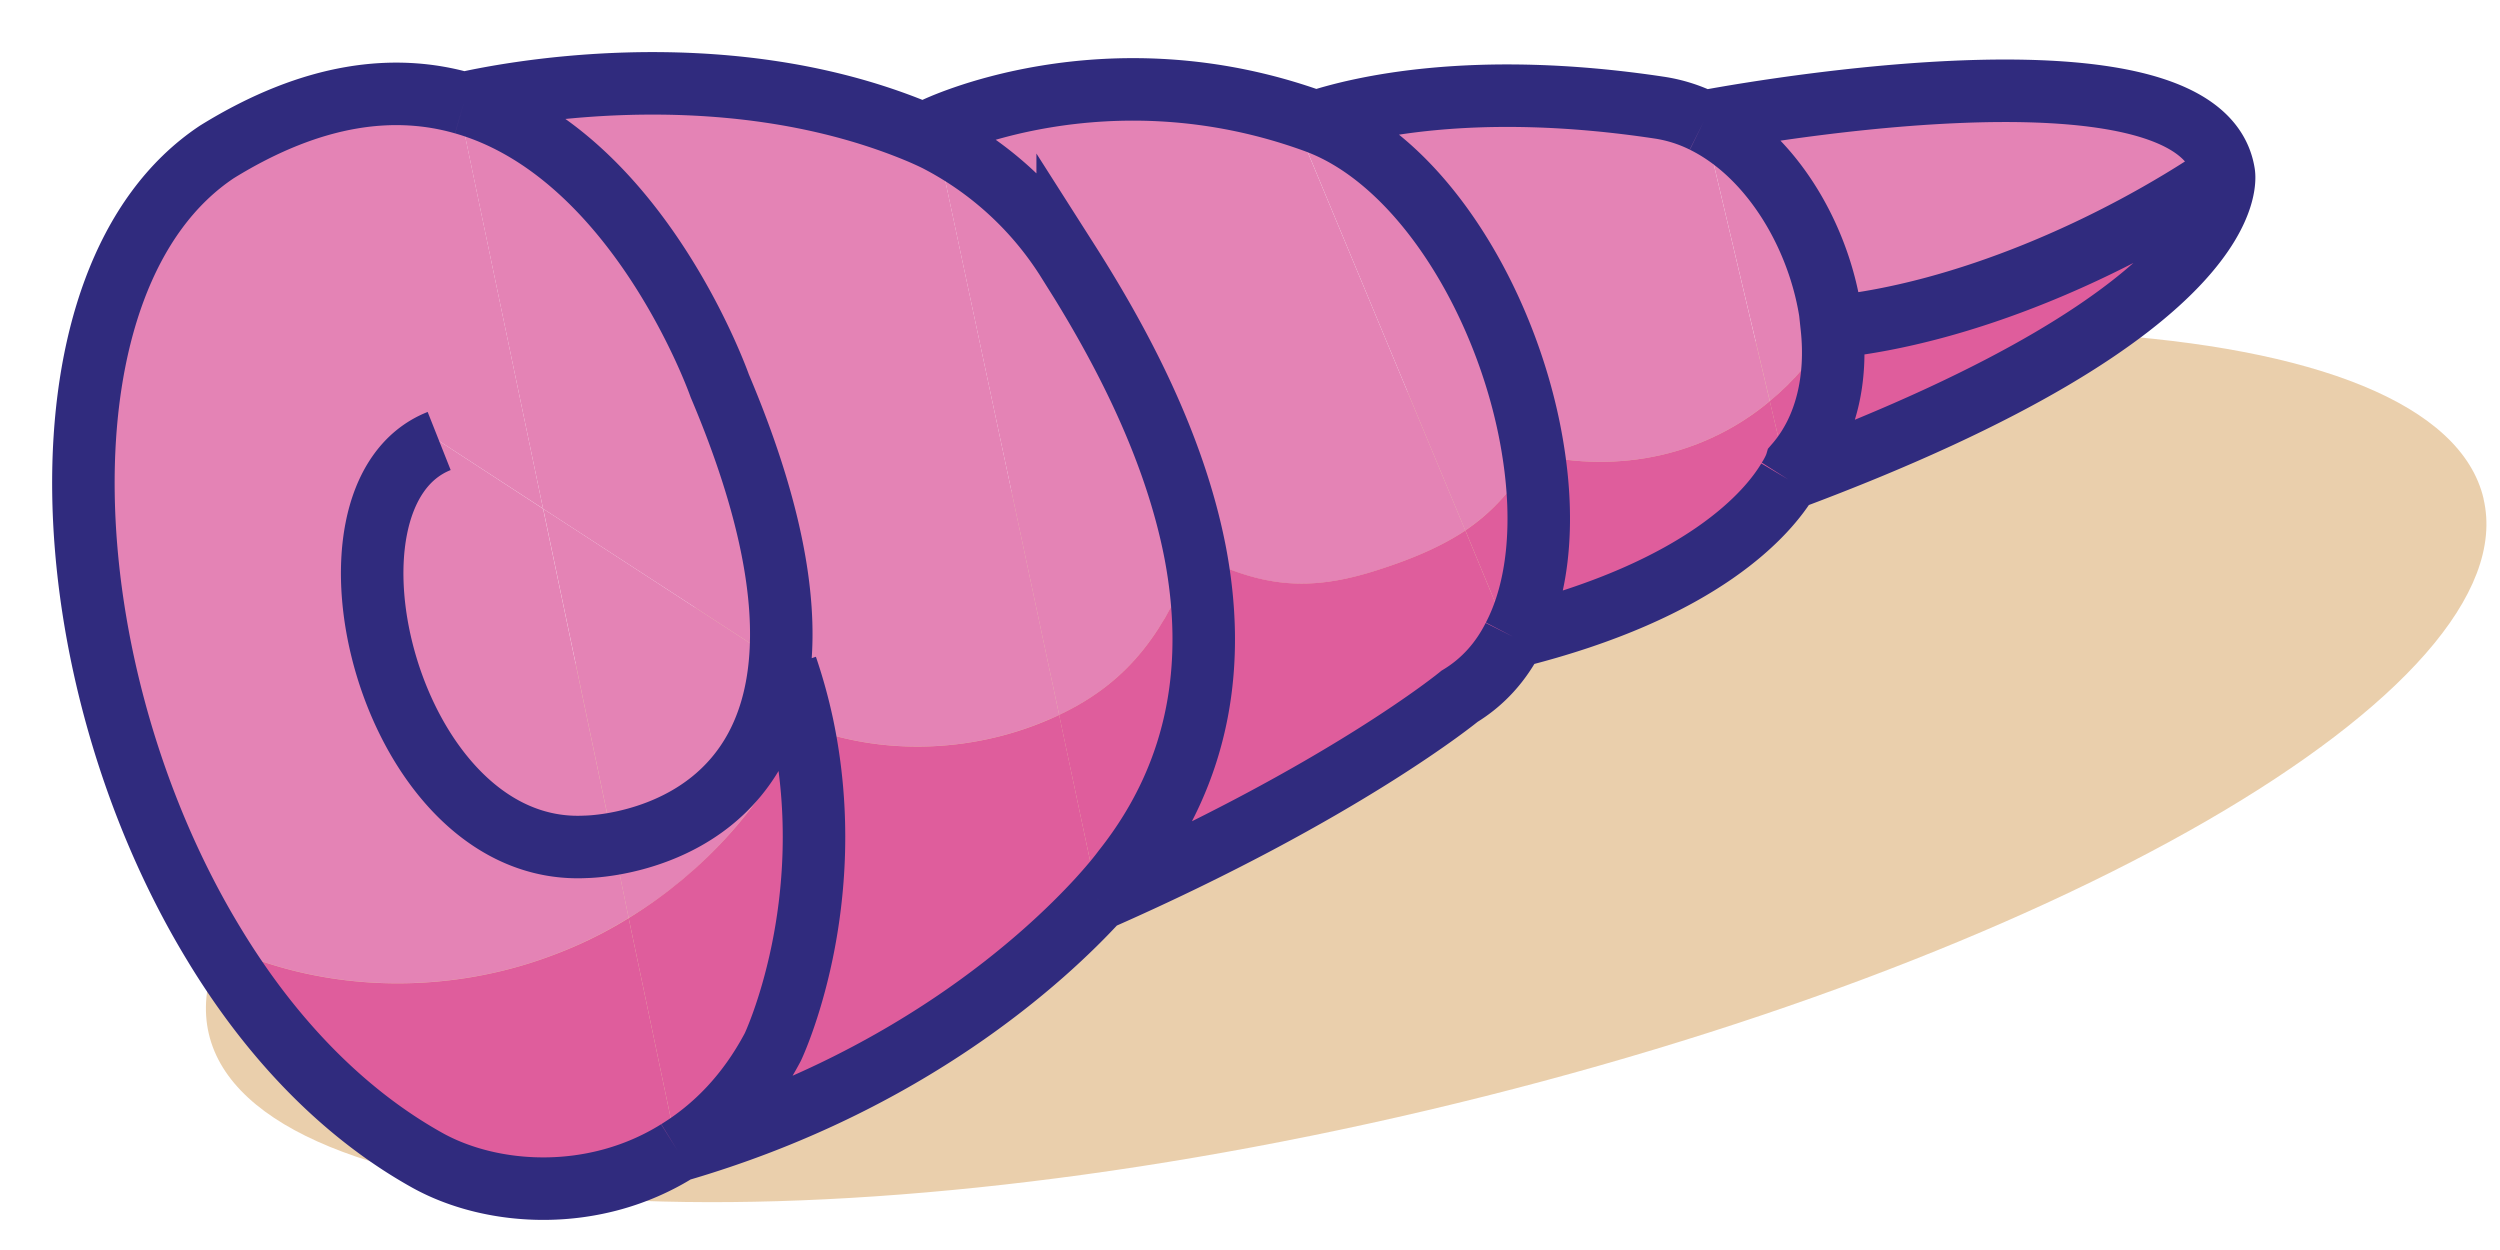
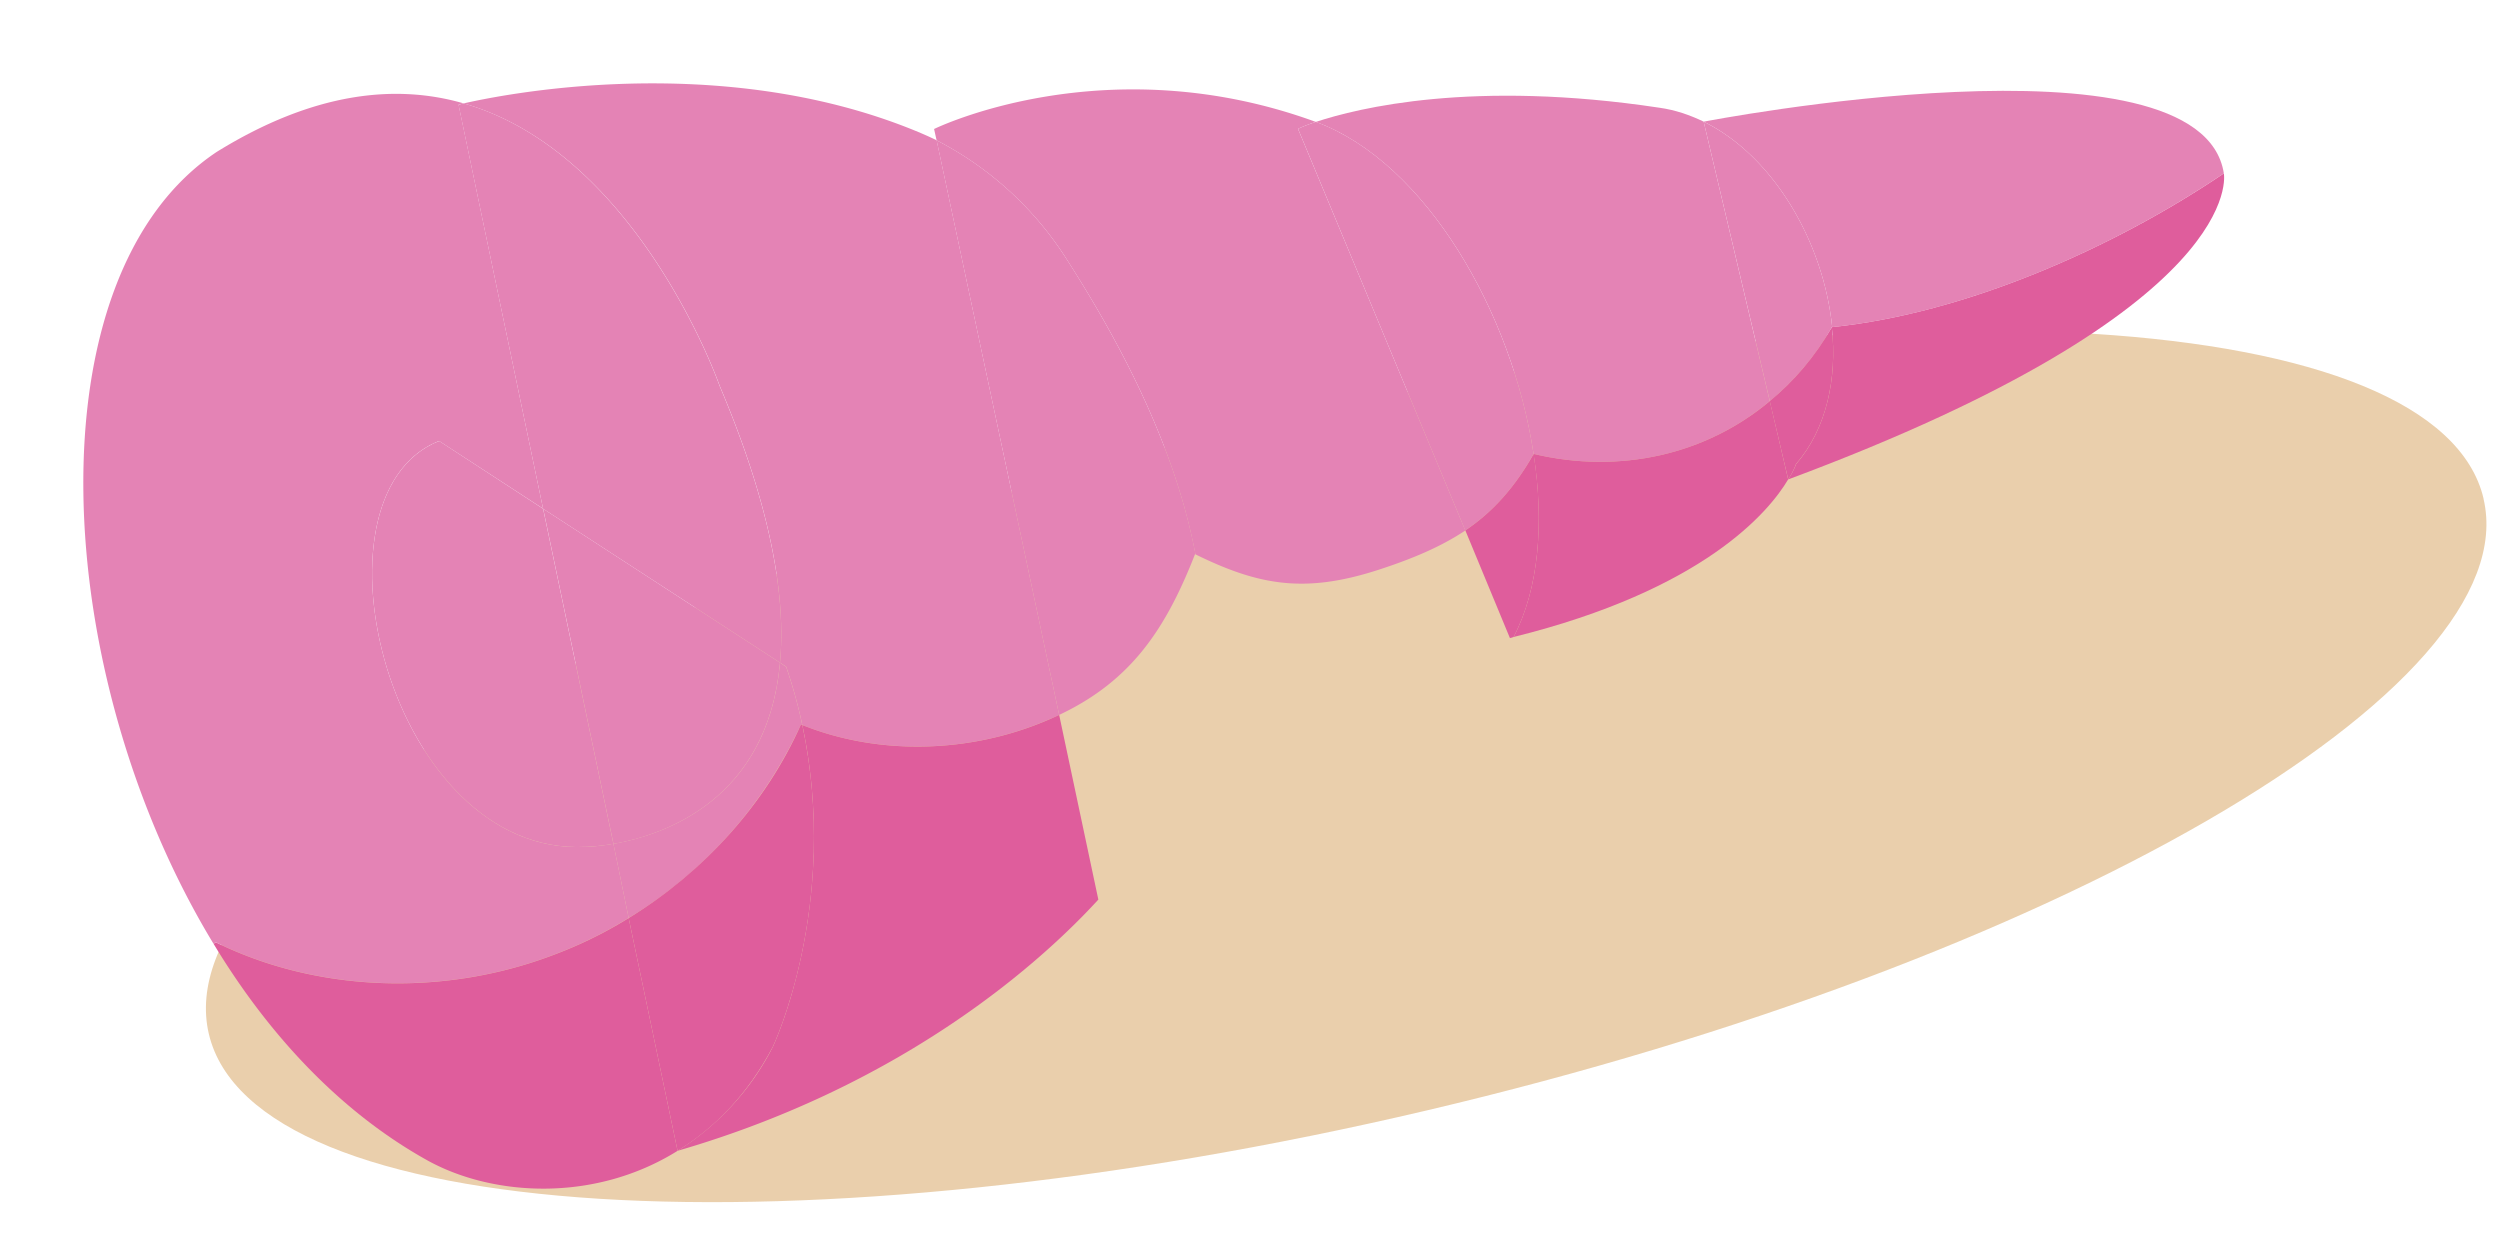
<svg xmlns="http://www.w3.org/2000/svg" width="30" height="15" viewBox="0 0 30 15" fill="none">
  <path fill-rule="evenodd" clip-rule="evenodd" d="M29.802 5.984c.537 2.28-5.139 5.565-12.676 7.34-7.537 1.773-14.083 1.363-14.62-.917-.536-2.28 5.14-5.566 12.677-7.34 7.537-1.773 14.083-1.363 14.62.917z" fill="#EACFAC" />
  <path fill-rule="evenodd" clip-rule="evenodd" d="M20.444 1.46s5.965-1.157 6.242.62c-1.33.901-3.11 1.683-4.7 1.845-.1-1-.693-2.048-1.542-2.465z" fill="#E483B5" />
  <path fill-rule="evenodd" clip-rule="evenodd" d="M21.986 3.925c1.589-.162 3.37-.944 4.7-1.844 0 0 .321 1.606-5.227 3.672.072-.113.093-.182.093-.182.368-.428.496-1.03.43-1.644l.004-.002z" fill="#DF5D9C" />
  <path fill-rule="evenodd" clip-rule="evenodd" d="M20.444 1.46c.849.417 1.442 1.465 1.542 2.465l-.004.001a3.24 3.24 0 0 1-.744.887l-.794-3.353z" fill="#E483B5" />
  <path fill-rule="evenodd" clip-rule="evenodd" d="m20.444 1.46.793 3.353c-.764.641-1.796.88-2.834.634-.253-1.681-1.288-3.497-2.613-3.984.506-.167 1.884-.509 4.125-.17.186.026.361.086.53.167z" fill="#E483B5" />
  <path fill-rule="evenodd" clip-rule="evenodd" d="M21.237 4.813c.29-.238.544-.536.745-.886.065.615-.062 1.216-.431 1.643 0 0-.02.07-.092.183l-.222-.94z" fill="#DF5D9C" />
  <path fill-rule="evenodd" clip-rule="evenodd" d="m21.238 4.813.22.94c-.234.394-1.016 1.326-3.295 1.891.306-.583.367-1.375.24-2.197 1.038.246 2.07.007 2.835-.634z" fill="#DF5D9C" />
  <path fill-rule="evenodd" clip-rule="evenodd" d="M15.79 1.462c1.325.488 2.36 2.304 2.613 3.985-.23.41-.494.699-.82.918l-2.007-4.82s.069-.034.214-.083z" fill="#E483B5" />
  <path fill-rule="evenodd" clip-rule="evenodd" d="M15.79 1.463a1.823 1.823 0 0 0-.214.083l2.008 4.82c-.292.194-.631.338-1.04.471-.87.282-1.422.198-2.199-.185-.26-1.372-.97-2.641-1.533-3.522a4.04 4.04 0 0 0-1.573-1.446l-.03-.136s2.051-1.01 4.581-.085z" fill="#E483B5" />
  <path fill-rule="evenodd" clip-rule="evenodd" d="M18.404 5.447c.126.822.065 1.614-.241 2.197-.015.007-.027.009-.044.013l-.535-1.292c.325-.219.588-.508.82-.918z" fill="#DF5D9C" />
-   <path fill-rule="evenodd" clip-rule="evenodd" d="m17.584 6.365.535 1.291c.017-.003.03-.005.044-.012a1.73 1.73 0 0 1-.648.711s-1.388 1.144-4.334 2.44c.204-.224.302-.359.302-.359.959-1.21 1.097-2.542.863-3.785.777.383 1.33.467 2.198.185.409-.132.748-.277 1.04-.47z" fill="#DF5D9C" />
  <path fill-rule="evenodd" clip-rule="evenodd" d="M12.813 3.13c.561.88 1.272 2.15 1.533 3.521l-.005-.002c-.35.893-.762 1.52-1.631 1.93l-1.471-6.896a4.043 4.043 0 0 1 1.573 1.446z" fill="#E483B5" />
-   <path fill-rule="evenodd" clip-rule="evenodd" d="m14.34 6.65.005.002c.234 1.243.096 2.574-.863 3.785 0 0-.098.134-.302.358l-.471-2.216c.87-.41 1.282-1.037 1.631-1.93z" fill="#DF5D9C" />
  <path fill-rule="evenodd" clip-rule="evenodd" d="m11.24 1.683 1.47 6.895a1.26 1.26 0 0 1-.12.054c-.946.412-2.048.434-2.962.068a6.075 6.075 0 0 0-.193-.698l-.075-.05c.073-.788-.105-1.863-.724-3.323 0 0-.976-2.789-3.073-3.388.427-.097 3.049-.644 5.425.33.085.035.167.071.251.112z" fill="#E483B5" />
  <path fill-rule="evenodd" clip-rule="evenodd" d="m12.71 8.579.47 2.216c-.631.69-2.269 2.207-5.05 3.015a3.16 3.16 0 0 0 1.143-1.246s.811-1.704.355-3.864c.914.367 2.015.344 2.962-.067.042-.017.082-.037.12-.054z" fill="#DF5D9C" />
  <path fill-rule="evenodd" clip-rule="evenodd" d="M5.563 1.24c2.096.601 3.072 3.39 3.072 3.39.619 1.46.797 2.534.725 3.322L6.517 6.105 5.502 1.257l.06-.016zM9.36 7.952l.074.05c.081.239.146.471.193.698l-.016-.005a5.297 5.297 0 0 1-2.067 2.321l-.183-.89c.604-.106 1.85-.523 1.999-2.174z" fill="#E483B5" />
  <path fill-rule="evenodd" clip-rule="evenodd" d="M6.518 6.105 9.36 7.952c-.15 1.651-1.394 2.068-1.998 2.175l-.844-4.022z" fill="#E483B5" />
  <path fill-rule="evenodd" clip-rule="evenodd" d="m9.611 8.695.017.006c.457 2.159-.355 3.862-.355 3.862-.302.574-.701.975-1.142 1.247l-.587-2.793c.908-.557 1.645-1.375 2.067-2.322z" fill="#DF5D9C" />
  <path fill-rule="evenodd" clip-rule="evenodd" d="m5.563 1.24-.06.016 1.014 4.848-1.248-.812c-1.656.656-.598 4.99 1.759 4.87 0 0 .132-.001.333-.037l.183.89a5.056 5.056 0 0 1-.926.452c-1.32.495-2.824.433-4.028-.16l-.028.018C.583 8.064.364 3.312 2.602 1.822c1.165-.72 2.148-.816 2.96-.582z" fill="#E483B5" />
  <path fill-rule="evenodd" clip-rule="evenodd" d="m5.27 5.292 1.247.813.844 4.021c-.2.035-.333.036-.333.036-2.357.121-3.415-4.214-1.759-4.87z" fill="#E483B5" />
  <path fill-rule="evenodd" clip-rule="evenodd" d="m7.544 11.017.587 2.793c-1.001.625-2.22.546-2.998.117-1.04-.577-1.906-1.501-2.57-2.601l.027-.018c1.204.593 2.707.655 4.028.16a5.09 5.09 0 0 0 .926-.451z" fill="#DF5D9C" />
-   <path d="M20.444 1.46s5.964-1.158 6.242.62m-6.242-.62a1.792 1.792 0 0 0-.53-.168c-2.24-.338-3.618.004-4.124.17m4.654-.002c.848.417 1.442 1.465 1.542 2.465m4.7-1.845s.321 1.607-5.228 3.673m5.228-3.673c-1.33.901-3.111 1.682-4.7 1.845m-.528 1.828c.072-.113.093-.183.093-.183.369-.427.497-1.029.431-1.644l.004-.001m-.528 1.828c-.234.394-1.015 1.325-3.295 1.891m0 0c.305-.583.367-1.375.24-2.198-.253-1.68-1.288-3.496-2.613-3.983m2.373 6.181c-.15.298-.367.541-.648.711 0 0-1.389 1.144-4.335 2.44m2.61-9.332c-2.53-.925-4.582.085-4.582.085m1.972 9.247c.205-.224.302-.359.302-.359.96-1.21 1.097-2.541.864-3.785-.261-1.372-.972-2.64-1.534-3.522a4.039 4.039 0 0 0-1.573-1.446 4.161 4.161 0 0 0-.252-.113C8.61.597 5.99 1.144 5.563 1.24m7.617 9.555c-.632.689-2.269 2.207-5.05 3.014M5.564 1.24c2.096.6 3.073 3.39 3.073 3.39.618 1.459.796 2.534.723 3.322-.149 1.651-1.393 2.068-1.998 2.174-.201.035-.333.036-.333.036-2.357.121-3.415-4.214-1.759-4.87m.294-4.052c-.813-.234-1.796-.137-2.96.582-2.24 1.49-2.02 6.242-.04 9.503.664 1.1 1.53 2.024 2.57 2.602.777.429 1.997.508 2.998-.118m0 0c.44-.271.84-.673 1.142-1.245 0 0 .811-1.704.355-3.864a6.181 6.181 0 0 0-.193-.698" stroke="#302B7E" stroke-width=".75" />
</svg>